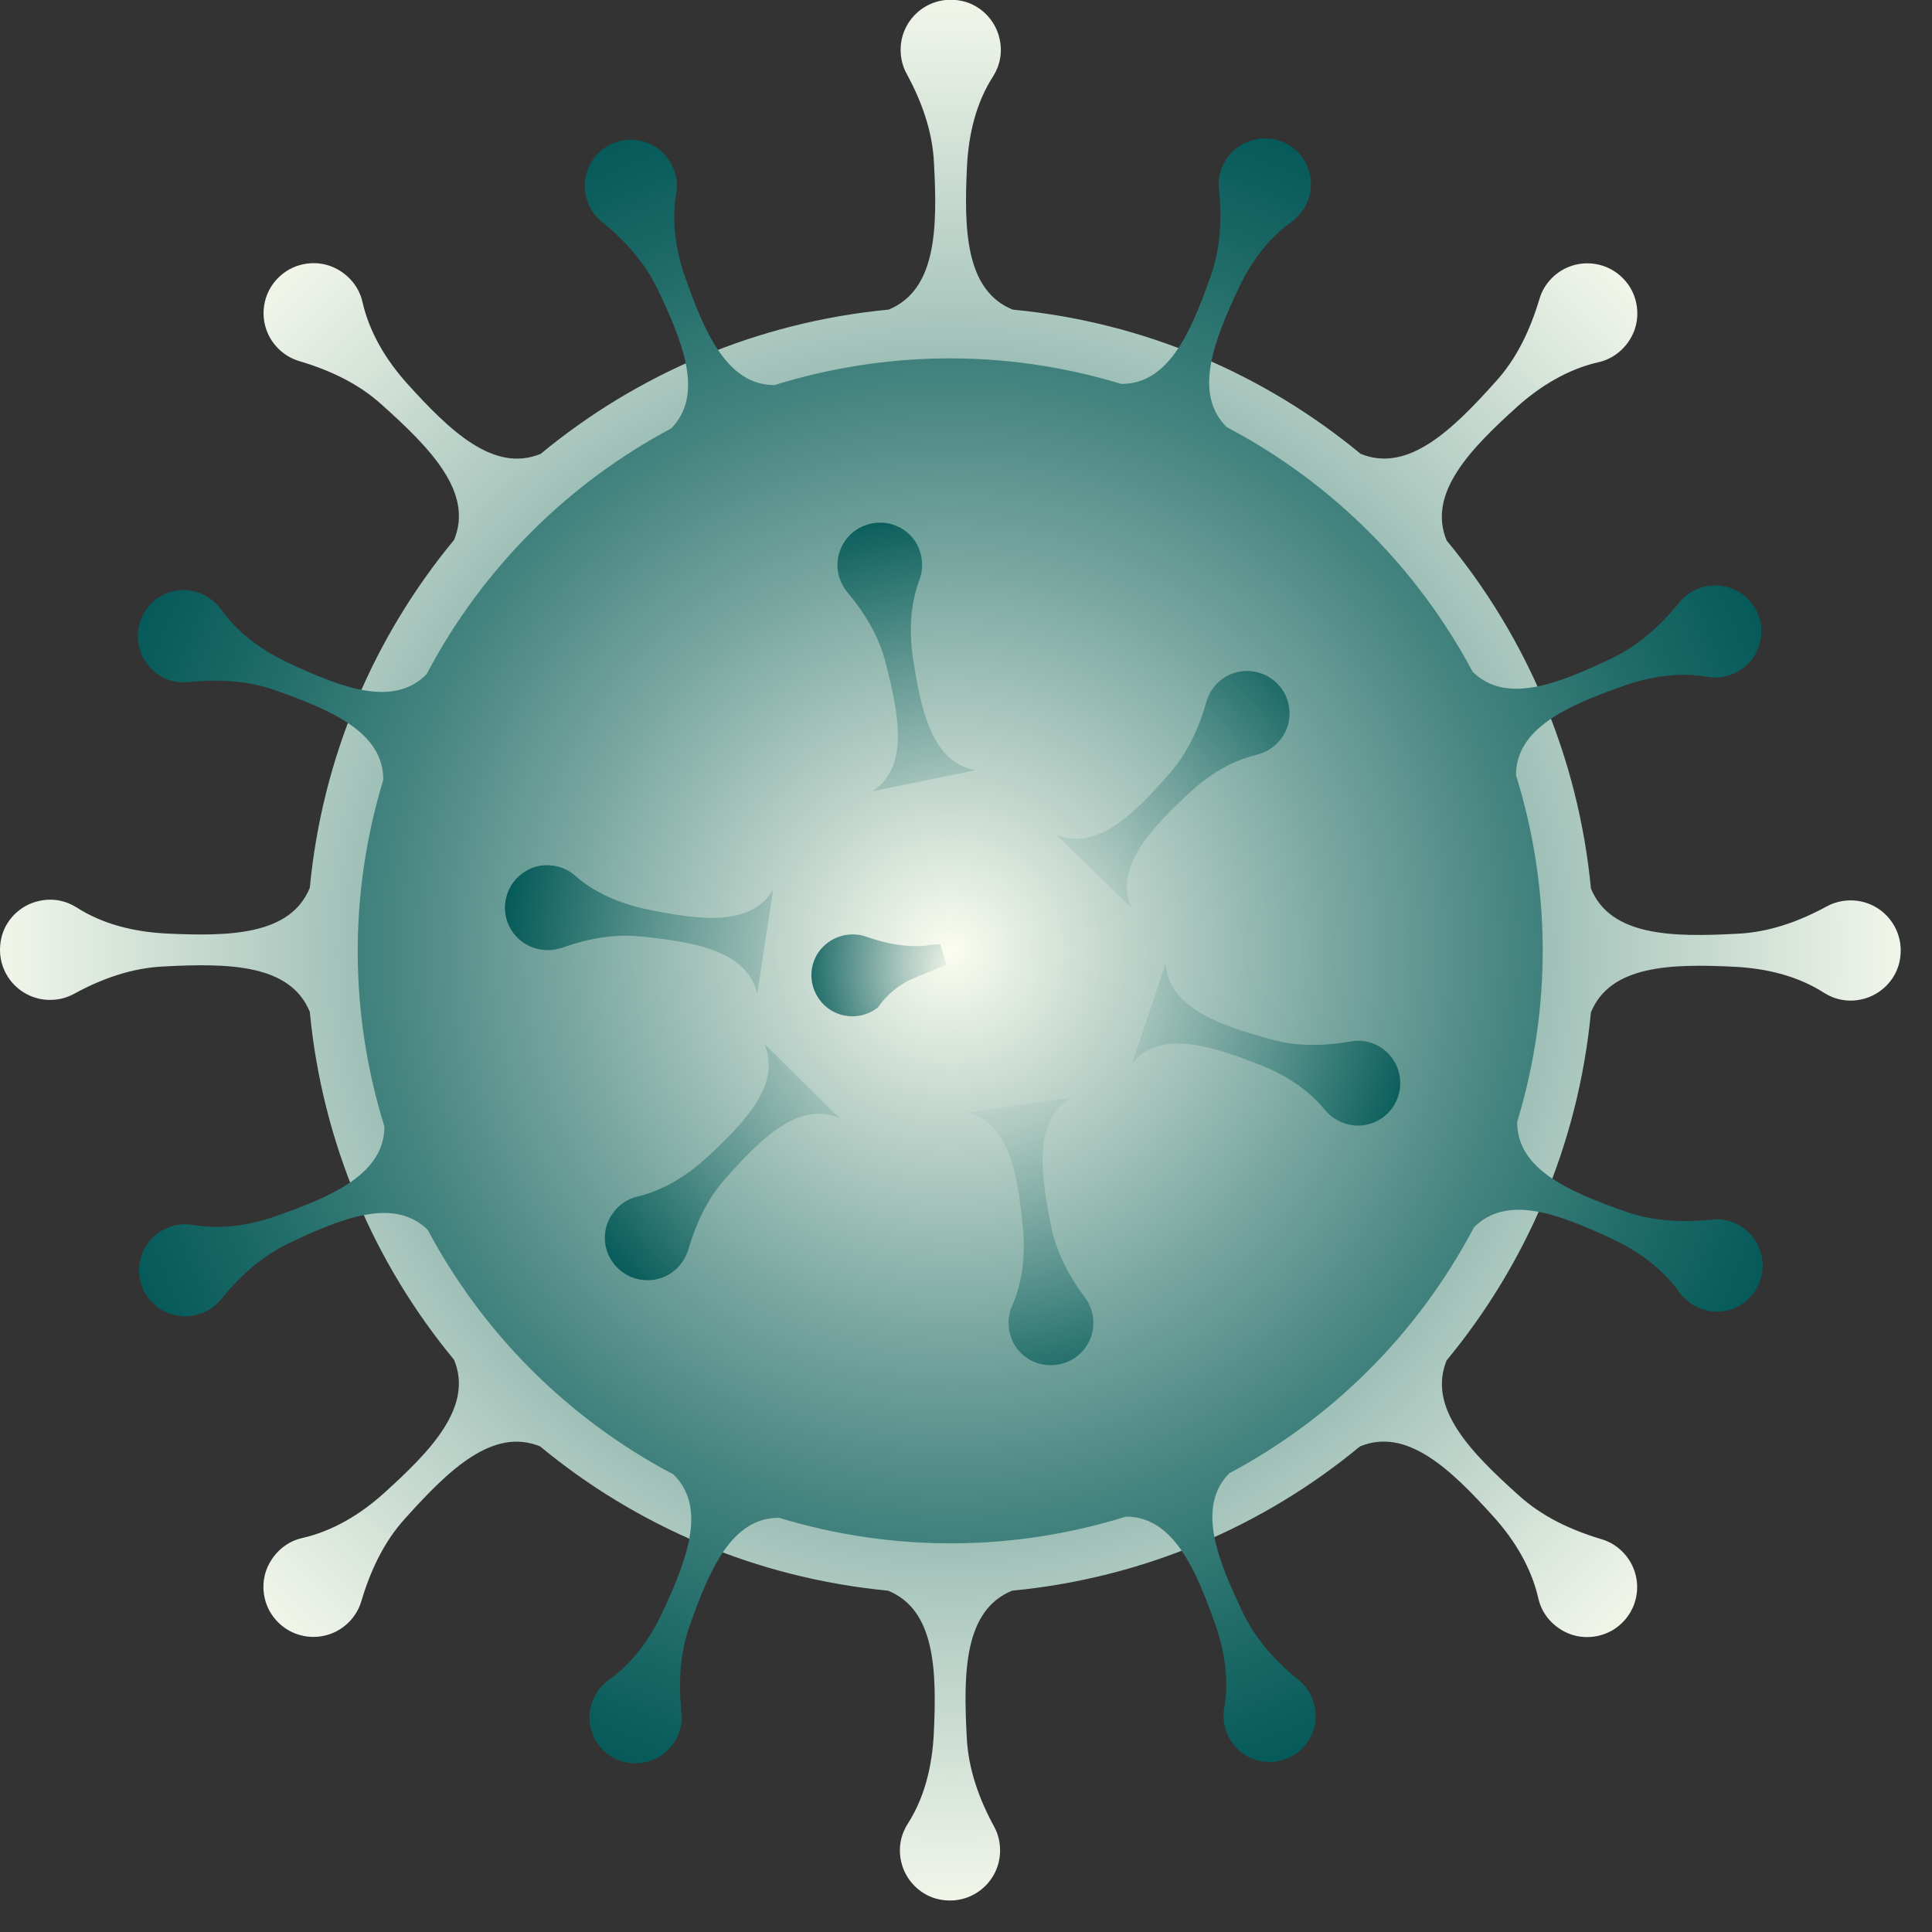
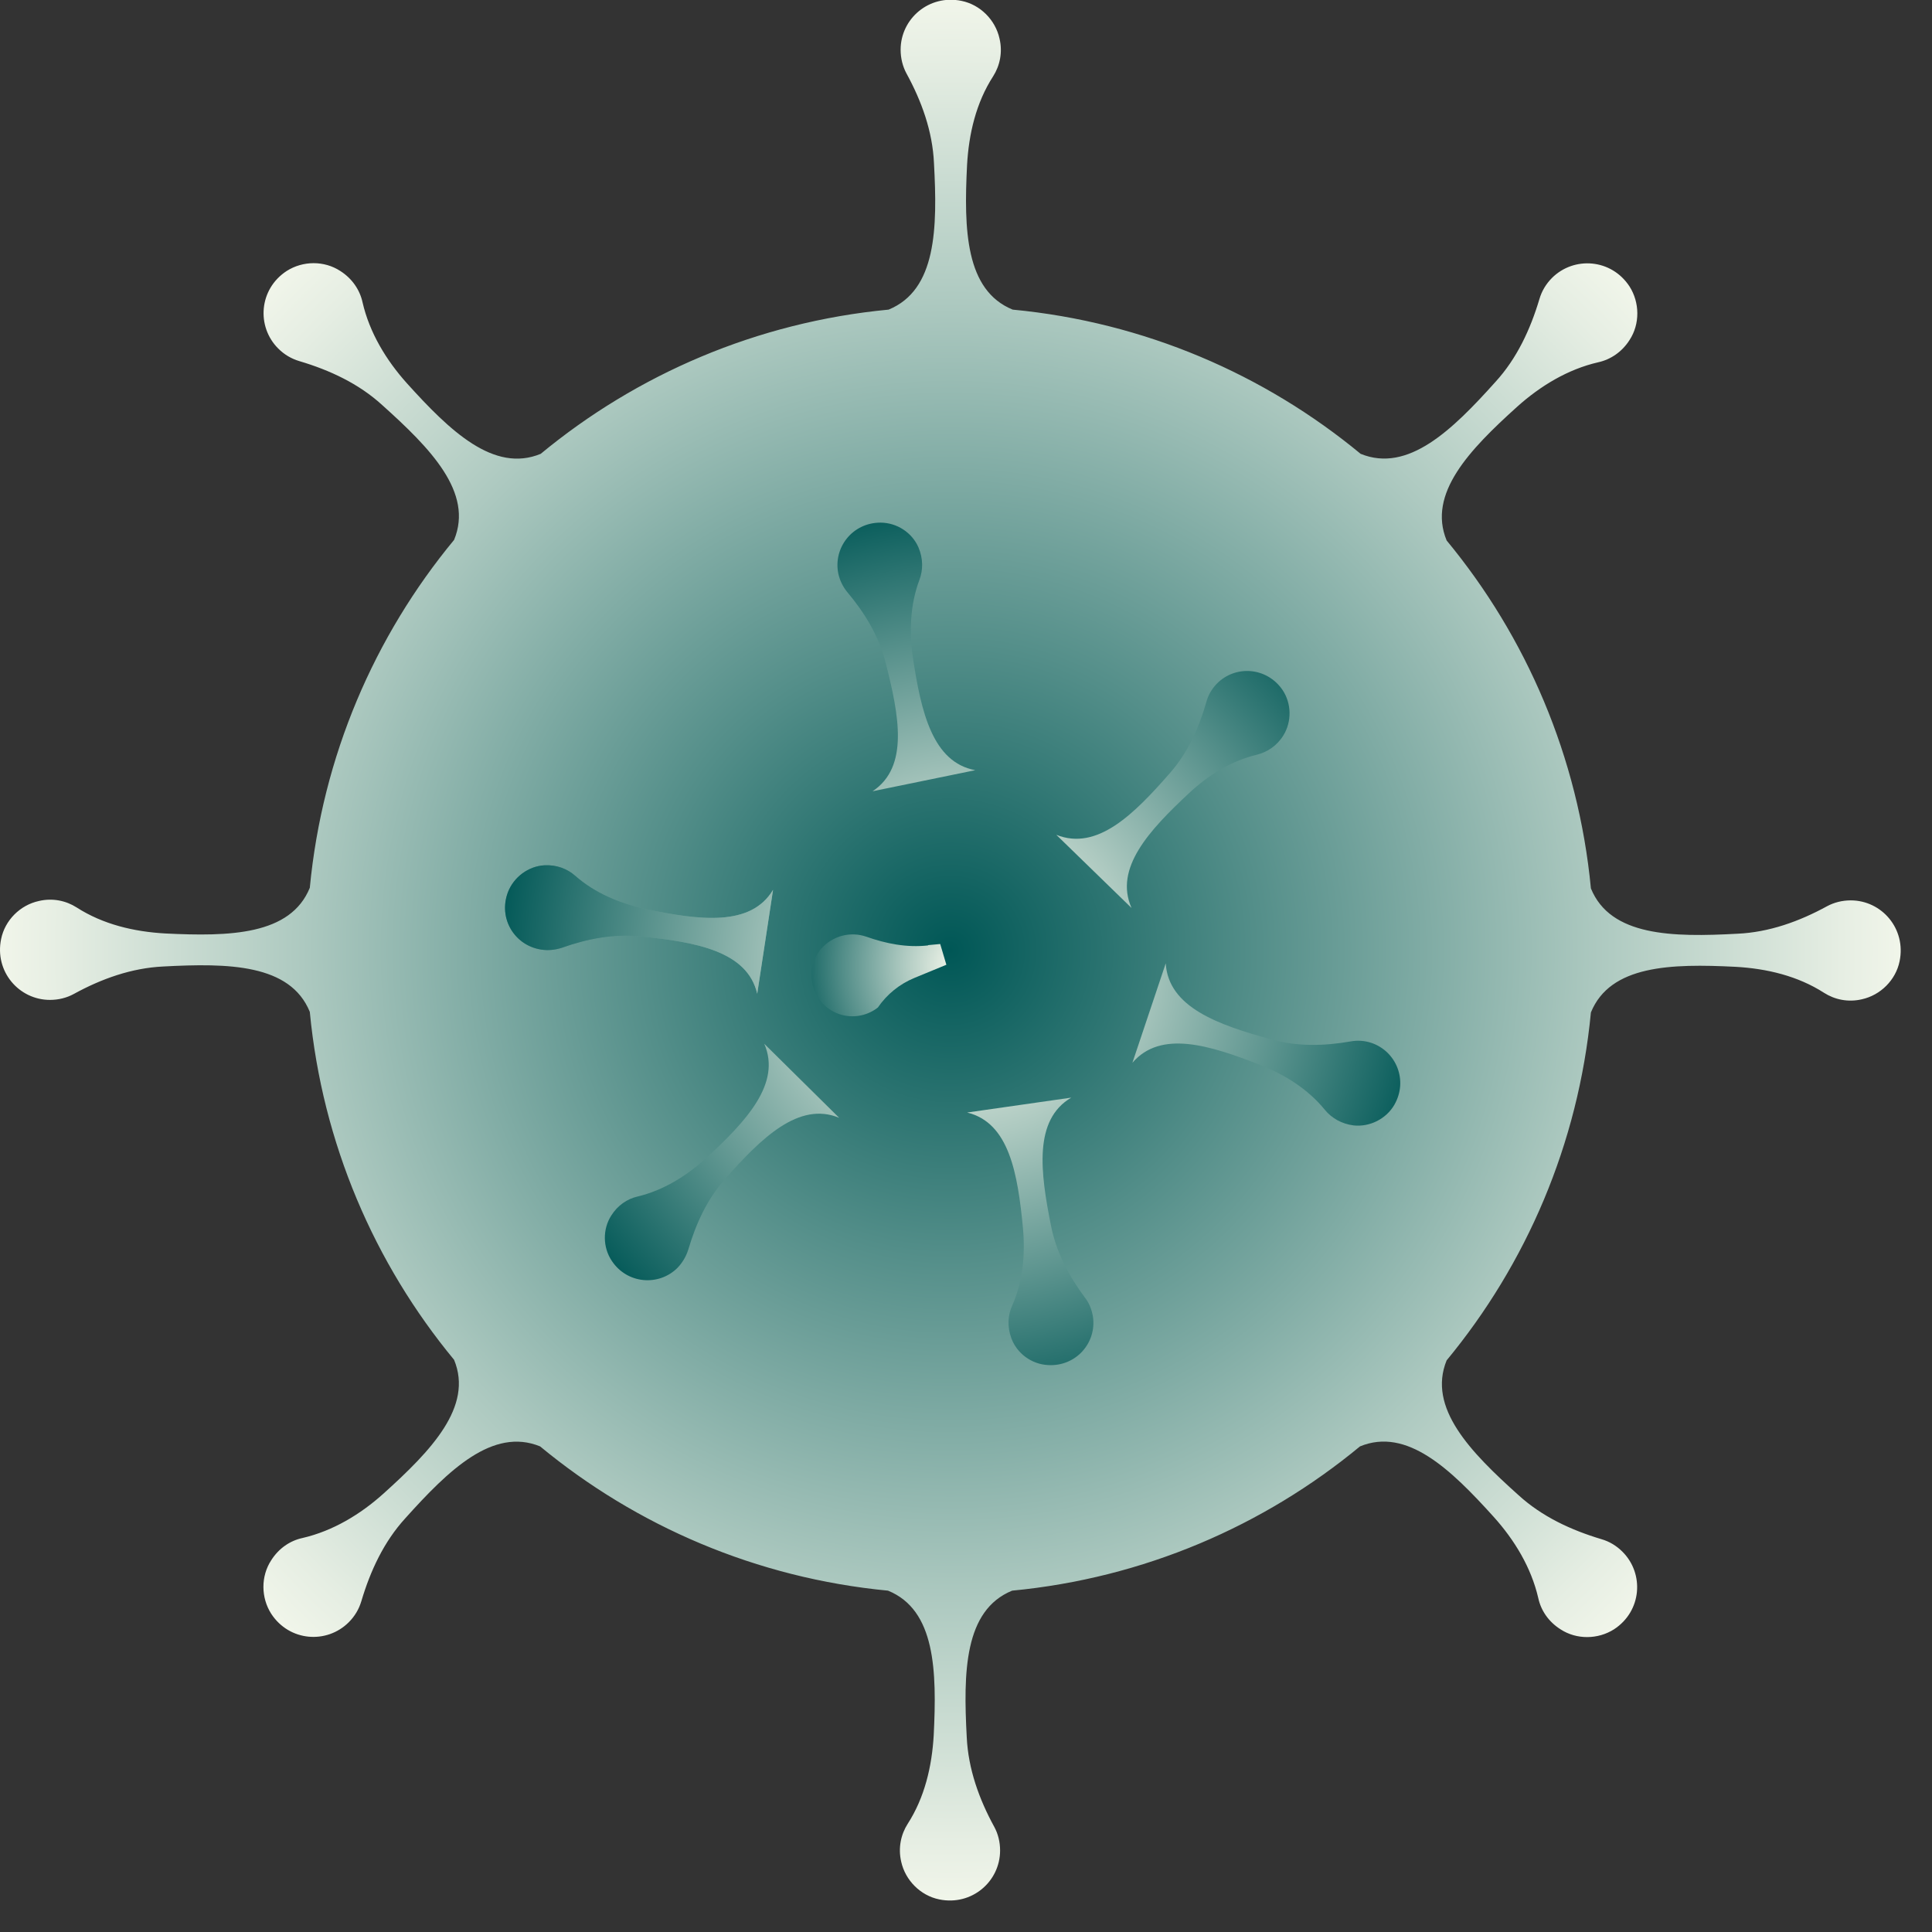
<svg xmlns="http://www.w3.org/2000/svg" width="31" height="31" viewBox="0 0 31 31" fill="none">
  <rect x="0" y="0" width="31" height="31" fill="#333333" stroke="none" />
  <g clip-path="url(#clip0_2978_4365)">
    <path d="M29.696 14.447C29.56 14.447 29.429 14.48 29.316 14.541C28.87 14.785 28.386 14.959 27.879 14.982C26.837 15.039 25.841 15.025 25.527 14.255C25.325 12.142 24.489 10.217 23.212 8.672C22.902 7.921 23.578 7.217 24.344 6.526C24.715 6.193 25.156 5.925 25.644 5.813C25.841 5.77 26.025 5.648 26.147 5.456C26.316 5.198 26.311 4.855 26.147 4.597C25.856 4.151 25.255 4.108 24.902 4.46C24.804 4.559 24.738 4.672 24.701 4.798C24.555 5.287 24.339 5.752 23.996 6.127C23.301 6.902 22.592 7.592 21.832 7.282C20.287 6.005 18.362 5.169 16.249 4.968C15.489 4.658 15.465 3.681 15.517 2.648C15.545 2.146 15.662 1.648 15.935 1.225C16.043 1.056 16.09 0.84 16.038 0.62C15.972 0.319 15.728 0.075 15.428 0.014C14.906 -0.094 14.451 0.301 14.451 0.798C14.451 0.934 14.484 1.066 14.545 1.179C14.789 1.625 14.963 2.108 14.986 2.615C15.043 3.658 15.028 4.653 14.258 4.968C12.146 5.169 10.221 6.005 8.676 7.282C7.925 7.592 7.22 6.916 6.53 6.151C6.197 5.78 5.929 5.338 5.817 4.85C5.774 4.653 5.652 4.47 5.46 4.348C5.201 4.179 4.859 4.183 4.6 4.348C4.154 4.639 4.112 5.24 4.464 5.592C4.563 5.691 4.676 5.756 4.802 5.794C5.291 5.939 5.755 6.155 6.131 6.498C6.906 7.193 7.601 7.902 7.286 8.663C6.009 10.207 5.173 12.132 4.971 14.245C4.661 15.006 3.685 15.029 2.652 14.978C2.15 14.95 1.652 14.832 1.229 14.56C1.06 14.452 0.844 14.405 0.624 14.457C0.323 14.522 0.079 14.766 0.018 15.067C-0.09 15.588 0.304 16.044 0.802 16.044C0.938 16.044 1.07 16.011 1.182 15.95C1.628 15.705 2.112 15.532 2.619 15.508C3.661 15.452 4.657 15.466 4.971 16.236C5.173 18.349 6.009 20.274 7.286 21.819C7.596 22.57 6.92 23.274 6.155 23.964C5.784 24.298 5.342 24.565 4.854 24.678C4.657 24.72 4.474 24.842 4.352 25.035C4.183 25.293 4.187 25.636 4.352 25.894C4.643 26.34 5.244 26.382 5.596 26.03C5.694 25.932 5.76 25.819 5.798 25.692C5.943 25.204 6.159 24.739 6.502 24.363C7.197 23.589 7.906 22.898 8.666 23.208C10.211 24.485 12.136 25.321 14.249 25.523C15.01 25.833 15.033 26.81 14.982 27.843C14.953 28.345 14.836 28.843 14.564 29.265C14.456 29.434 14.409 29.65 14.46 29.871C14.526 30.171 14.77 30.416 15.071 30.477C15.592 30.584 16.047 30.19 16.047 29.692C16.047 29.556 16.015 29.425 15.953 29.312C15.709 28.866 15.536 28.383 15.512 27.875C15.456 26.833 15.47 25.838 16.24 25.523C18.353 25.321 20.278 24.485 21.822 23.208C22.574 22.898 23.278 23.575 23.968 24.34C24.302 24.711 24.569 25.152 24.682 25.64C24.724 25.838 24.846 26.021 25.039 26.143C25.297 26.312 25.64 26.307 25.898 26.143C26.344 25.852 26.386 25.251 26.034 24.899C25.935 24.8 25.823 24.734 25.696 24.697C25.208 24.551 24.743 24.335 24.367 23.992C23.593 23.298 22.902 22.589 23.212 21.828C24.489 20.283 25.325 18.358 25.527 16.245C25.837 15.485 26.813 15.461 27.846 15.513C28.349 15.541 28.846 15.659 29.269 15.931C29.438 16.039 29.654 16.086 29.875 16.034C30.175 15.968 30.419 15.724 30.48 15.424C30.588 14.903 30.194 14.447 29.696 14.447Z" fill="url(#paint0_radial_2978_4365)" />
-     <path d="M27.827 19.621C27.71 19.574 27.588 19.555 27.471 19.57C27.006 19.616 26.532 19.598 26.09 19.443C25.184 19.124 24.339 18.767 24.344 18.001C24.912 16.133 24.874 14.203 24.325 12.438C24.325 11.686 25.146 11.325 26.039 11.01C26.471 10.855 26.94 10.78 27.395 10.86C27.579 10.893 27.776 10.855 27.95 10.733C28.184 10.574 28.302 10.278 28.25 10.001C28.161 9.522 27.663 9.273 27.236 9.451C27.119 9.498 27.02 9.574 26.945 9.667C26.649 10.034 26.302 10.348 25.879 10.555C25.015 10.968 24.17 11.311 23.63 10.78C22.761 9.151 21.414 7.766 19.686 6.855C19.146 6.324 19.47 5.484 19.874 4.625C20.071 4.207 20.348 3.827 20.724 3.559C20.874 3.451 20.986 3.287 21.024 3.08C21.076 2.803 20.954 2.512 20.719 2.352C20.315 2.08 19.789 2.254 19.611 2.676C19.564 2.794 19.545 2.916 19.559 3.033C19.606 3.498 19.587 3.972 19.432 4.413C19.113 5.32 18.756 6.165 17.991 6.16C16.122 5.592 14.193 5.63 12.427 6.179C11.676 6.179 11.314 5.357 11 4.465C10.845 4.033 10.77 3.564 10.85 3.108C10.883 2.925 10.845 2.728 10.723 2.554C10.563 2.319 10.267 2.202 9.99 2.254C9.511 2.343 9.263 2.841 9.441 3.268C9.488 3.385 9.563 3.484 9.657 3.559C10.023 3.855 10.338 4.202 10.544 4.625C10.958 5.489 11.3 6.334 10.77 6.874C9.141 7.742 7.755 9.09 6.845 10.818C6.314 11.358 5.474 11.034 4.614 10.63C4.197 10.433 3.816 10.156 3.549 9.78C3.441 9.63 3.276 9.517 3.07 9.48C2.793 9.428 2.502 9.55 2.342 9.785C2.07 10.189 2.243 10.714 2.666 10.893C2.783 10.94 2.905 10.959 3.023 10.944C3.488 10.898 3.962 10.916 4.403 11.071C5.309 11.391 6.154 11.747 6.15 12.513C5.582 14.381 5.619 16.311 6.168 18.076C6.168 18.828 5.347 19.189 4.455 19.504C4.023 19.659 3.553 19.734 3.098 19.654C2.915 19.621 2.718 19.659 2.544 19.781C2.309 19.941 2.192 20.236 2.243 20.513C2.333 20.992 2.83 21.241 3.257 21.063C3.375 21.016 3.473 20.941 3.549 20.847C3.844 20.48 4.192 20.166 4.614 19.959C5.478 19.546 6.323 19.203 6.863 19.734C7.732 21.363 9.08 22.748 10.807 23.659C11.347 24.19 11.023 25.03 10.62 25.889C10.422 26.307 10.145 26.688 9.77 26.955C9.619 27.063 9.507 27.227 9.469 27.434C9.418 27.711 9.54 28.002 9.774 28.162C10.178 28.434 10.704 28.26 10.883 27.838C10.929 27.721 10.948 27.598 10.934 27.481C10.887 27.016 10.906 26.542 11.061 26.101C11.38 25.194 11.737 24.349 12.502 24.354C14.371 24.922 16.301 24.885 18.066 24.335C18.817 24.335 19.179 25.157 19.494 26.049C19.648 26.481 19.724 26.95 19.644 27.406C19.611 27.589 19.648 27.786 19.77 27.96C19.93 28.195 20.226 28.312 20.503 28.26C20.982 28.171 21.231 27.674 21.052 27.246C21.005 27.129 20.93 27.03 20.836 26.955C20.47 26.659 20.155 26.312 19.949 25.889C19.536 25.025 19.193 24.18 19.724 23.64C21.353 22.772 22.738 21.424 23.649 19.696C24.179 19.156 25.02 19.48 25.879 19.884C26.297 20.081 26.677 20.358 26.945 20.734C27.053 20.884 27.217 20.997 27.424 21.035C27.701 21.086 27.992 20.964 28.151 20.729C28.424 20.326 28.25 19.8 27.827 19.621Z" fill="url(#paint1_radial_2978_4365)" />
    <g opacity="0.5">
      <path d="M12.404 14.278C12.047 14.874 11.226 14.766 10.366 14.588C9.953 14.499 9.549 14.334 9.23 14.053C9.103 13.94 8.93 13.874 8.737 13.884C8.479 13.898 8.244 14.072 8.15 14.316C7.991 14.738 8.258 15.17 8.681 15.236C8.798 15.255 8.911 15.241 9.014 15.208C9.423 15.062 9.845 14.982 10.277 15.025C11.16 15.114 11.991 15.259 12.15 15.945" fill="url(#paint2_radial_2978_4365)" style="mix-blend-mode:color-dodge" />
    </g>
    <path d="M12.404 14.278C12.047 14.874 11.226 14.766 10.366 14.588C9.953 14.499 9.549 14.334 9.23 14.053C9.103 13.94 8.93 13.874 8.737 13.884C8.479 13.898 8.244 14.072 8.15 14.316C7.991 14.738 8.258 15.17 8.681 15.236C8.798 15.255 8.911 15.241 9.014 15.208C9.423 15.062 9.845 14.982 10.277 15.025C11.16 15.114 11.991 15.259 12.15 15.945" fill="url(#paint3_radial_2978_4365)" />
    <path d="M12.263 16.748C12.54 17.386 11.972 17.992 11.329 18.584C11.014 18.87 10.644 19.1 10.23 19.199C10.066 19.236 9.911 19.34 9.808 19.504C9.667 19.724 9.672 20.016 9.817 20.232C10.066 20.607 10.578 20.64 10.874 20.34C10.954 20.255 11.01 20.157 11.043 20.053C11.165 19.64 11.343 19.246 11.63 18.922C12.216 18.26 12.818 17.668 13.465 17.936" fill="url(#paint4_radial_2978_4365)" />
    <path d="M18.156 14.569C17.874 13.931 18.438 13.325 19.076 12.729C19.386 12.438 19.757 12.207 20.17 12.109C20.334 12.067 20.489 11.968 20.593 11.799C20.729 11.578 20.724 11.287 20.579 11.071C20.325 10.7 19.818 10.668 19.522 10.973C19.442 11.057 19.386 11.156 19.358 11.259C19.241 11.672 19.062 12.071 18.78 12.395C18.198 13.062 17.607 13.658 16.949 13.395" fill="url(#paint5_radial_2978_4365)" />
    <path d="M15.649 12.358C14.963 12.231 14.78 11.423 14.649 10.559C14.588 10.142 14.602 9.705 14.752 9.306C14.813 9.146 14.813 8.963 14.738 8.785C14.635 8.545 14.39 8.386 14.127 8.386C13.677 8.386 13.367 8.789 13.451 9.203C13.475 9.315 13.527 9.419 13.597 9.503C13.874 9.832 14.099 10.203 14.207 10.62C14.428 11.48 14.588 12.306 14.001 12.696" fill="url(#paint6_radial_2978_4365)" />
    <path d="M15.518 17.851C16.194 18.015 16.33 18.832 16.414 19.706C16.452 20.128 16.414 20.56 16.241 20.95C16.17 21.105 16.161 21.288 16.227 21.471C16.316 21.715 16.55 21.889 16.814 21.903C17.264 21.931 17.598 21.546 17.537 21.128C17.518 21.011 17.476 20.908 17.41 20.823C17.151 20.476 16.95 20.096 16.865 19.673C16.691 18.804 16.583 17.968 17.189 17.612" fill="url(#paint7_radial_2978_4365)" />
    <path d="M14.889 15.17C14.551 15.208 14.217 15.142 13.898 15.029C13.654 14.945 13.363 15.006 13.17 15.231C13.006 15.424 12.973 15.705 13.086 15.935C13.278 16.325 13.762 16.419 14.086 16.166C14.231 15.954 14.433 15.79 14.673 15.691L15.185 15.48L15.086 15.147L14.893 15.165L14.889 15.17Z" fill="url(#paint8_radial_2978_4365)" />
    <path d="M18.17 17.053C18.625 16.522 19.414 16.771 20.226 17.09C20.621 17.245 20.992 17.48 21.259 17.809C21.367 17.94 21.527 18.034 21.72 18.058C21.978 18.086 22.241 17.954 22.372 17.729C22.598 17.339 22.405 16.87 22.006 16.734C21.893 16.696 21.78 16.691 21.672 16.71C21.245 16.785 20.813 16.795 20.395 16.677C19.541 16.443 18.747 16.161 18.705 15.457" fill="url(#paint9_radial_2978_4365)" />
  </g>
  <defs>
    <radialGradient id="paint0_radial_2978_4365" cx="0" cy="0" r="1" gradientUnits="userSpaceOnUse" gradientTransform="translate(15.249 15.25) scale(16.18 16.18)">
      <stop stop-color="#005756" />
      <stop offset="0.3" stop-color="#538E89" />
      <stop offset="0.64" stop-color="#ADC9C0" />
      <stop offset="0.88" stop-color="#E6EEE3" />
      <stop offset="1" stop-color="#FCFDF1" />
    </radialGradient>
    <radialGradient id="paint1_radial_2978_4365" cx="0" cy="0" r="1" gradientUnits="userSpaceOnUse" gradientTransform="translate(15.249 15.25) scale(15.043)">
      <stop stop-color="#FCFDF1" />
      <stop offset="0.18" stop-color="#C0D5CC" />
      <stop offset="0.4" stop-color="#7CA9A2" />
      <stop offset="0.6" stop-color="#478581" />
      <stop offset="0.78" stop-color="#206C69" />
      <stop offset="0.91" stop-color="#085C5B" />
      <stop offset="1" stop-color="#005756" />
    </radialGradient>
    <radialGradient id="paint2_radial_2978_4365" cx="0" cy="0" r="1" gradientUnits="userSpaceOnUse" gradientTransform="translate(15.188 15.954) scale(7.789 7.789)">
      <stop stop-color="#FCFDF1" />
      <stop offset="0.12" stop-color="#E6EEE3" />
      <stop offset="0.36" stop-color="#ADC9C0" />
      <stop offset="0.7" stop-color="#538E89" />
      <stop offset="1" stop-color="#005756" />
    </radialGradient>
    <radialGradient id="paint3_radial_2978_4365" cx="0" cy="0" r="1" gradientUnits="userSpaceOnUse" gradientTransform="translate(15.503 15.499) scale(7.583 7.583)">
      <stop stop-color="#FCFDF1" />
      <stop offset="0.12" stop-color="#E6EEE3" />
      <stop offset="0.36" stop-color="#ADC9C0" />
      <stop offset="0.7" stop-color="#538E89" />
      <stop offset="1" stop-color="#005756" />
    </radialGradient>
    <radialGradient id="paint4_radial_2978_4365" cx="0" cy="0" r="1" gradientUnits="userSpaceOnUse" gradientTransform="translate(15.503 15.499) scale(7.583)">
      <stop stop-color="#FCFDF1" />
      <stop offset="0.12" stop-color="#E6EEE3" />
      <stop offset="0.36" stop-color="#ADC9C0" />
      <stop offset="0.7" stop-color="#538E89" />
      <stop offset="1" stop-color="#005756" />
    </radialGradient>
    <radialGradient id="paint5_radial_2978_4365" cx="0" cy="0" r="1" gradientUnits="userSpaceOnUse" gradientTransform="translate(15.503 15.499) scale(7.583 7.583)">
      <stop stop-color="#FCFDF1" />
      <stop offset="0.12" stop-color="#E6EEE3" />
      <stop offset="0.36" stop-color="#ADC9C0" />
      <stop offset="0.7" stop-color="#538E89" />
      <stop offset="1" stop-color="#005756" />
    </radialGradient>
    <radialGradient id="paint6_radial_2978_4365" cx="0" cy="0" r="1" gradientUnits="userSpaceOnUse" gradientTransform="translate(15.503 15.499) scale(7.583 7.583)">
      <stop stop-color="#FCFDF1" />
      <stop offset="0.12" stop-color="#E6EEE3" />
      <stop offset="0.36" stop-color="#ADC9C0" />
      <stop offset="0.7" stop-color="#538E89" />
      <stop offset="1" stop-color="#005756" />
    </radialGradient>
    <radialGradient id="paint7_radial_2978_4365" cx="0" cy="0" r="1" gradientUnits="userSpaceOnUse" gradientTransform="translate(15.504 15.499) scale(7.583 7.583)">
      <stop stop-color="#FCFDF1" />
      <stop offset="0.12" stop-color="#E6EEE3" />
      <stop offset="0.36" stop-color="#ADC9C0" />
      <stop offset="0.7" stop-color="#538E89" />
      <stop offset="1" stop-color="#005756" />
    </radialGradient>
    <radialGradient id="paint8_radial_2978_4365" cx="0" cy="0" r="1" gradientUnits="userSpaceOnUse" gradientTransform="translate(15.504 15.499) scale(2.831 2.831)">
      <stop stop-color="#FCFDF1" />
      <stop offset="0.12" stop-color="#E6EEE3" />
      <stop offset="0.36" stop-color="#ADC9C0" />
      <stop offset="0.7" stop-color="#538E89" />
      <stop offset="1" stop-color="#005756" />
    </radialGradient>
    <radialGradient id="paint9_radial_2978_4365" cx="0" cy="0" r="1" gradientUnits="userSpaceOnUse" gradientTransform="translate(15.503 15.499) scale(7.583)">
      <stop stop-color="#FCFDF1" />
      <stop offset="0.12" stop-color="#E6EEE3" />
      <stop offset="0.36" stop-color="#ADC9C0" />
      <stop offset="0.7" stop-color="#538E89" />
      <stop offset="1" stop-color="#005756" />
    </radialGradient>
    <clipPath id="clip0_2978_4365">
      <rect width="30.5" height="30.5" fill="white" />
    </clipPath>
  </defs>
</svg>